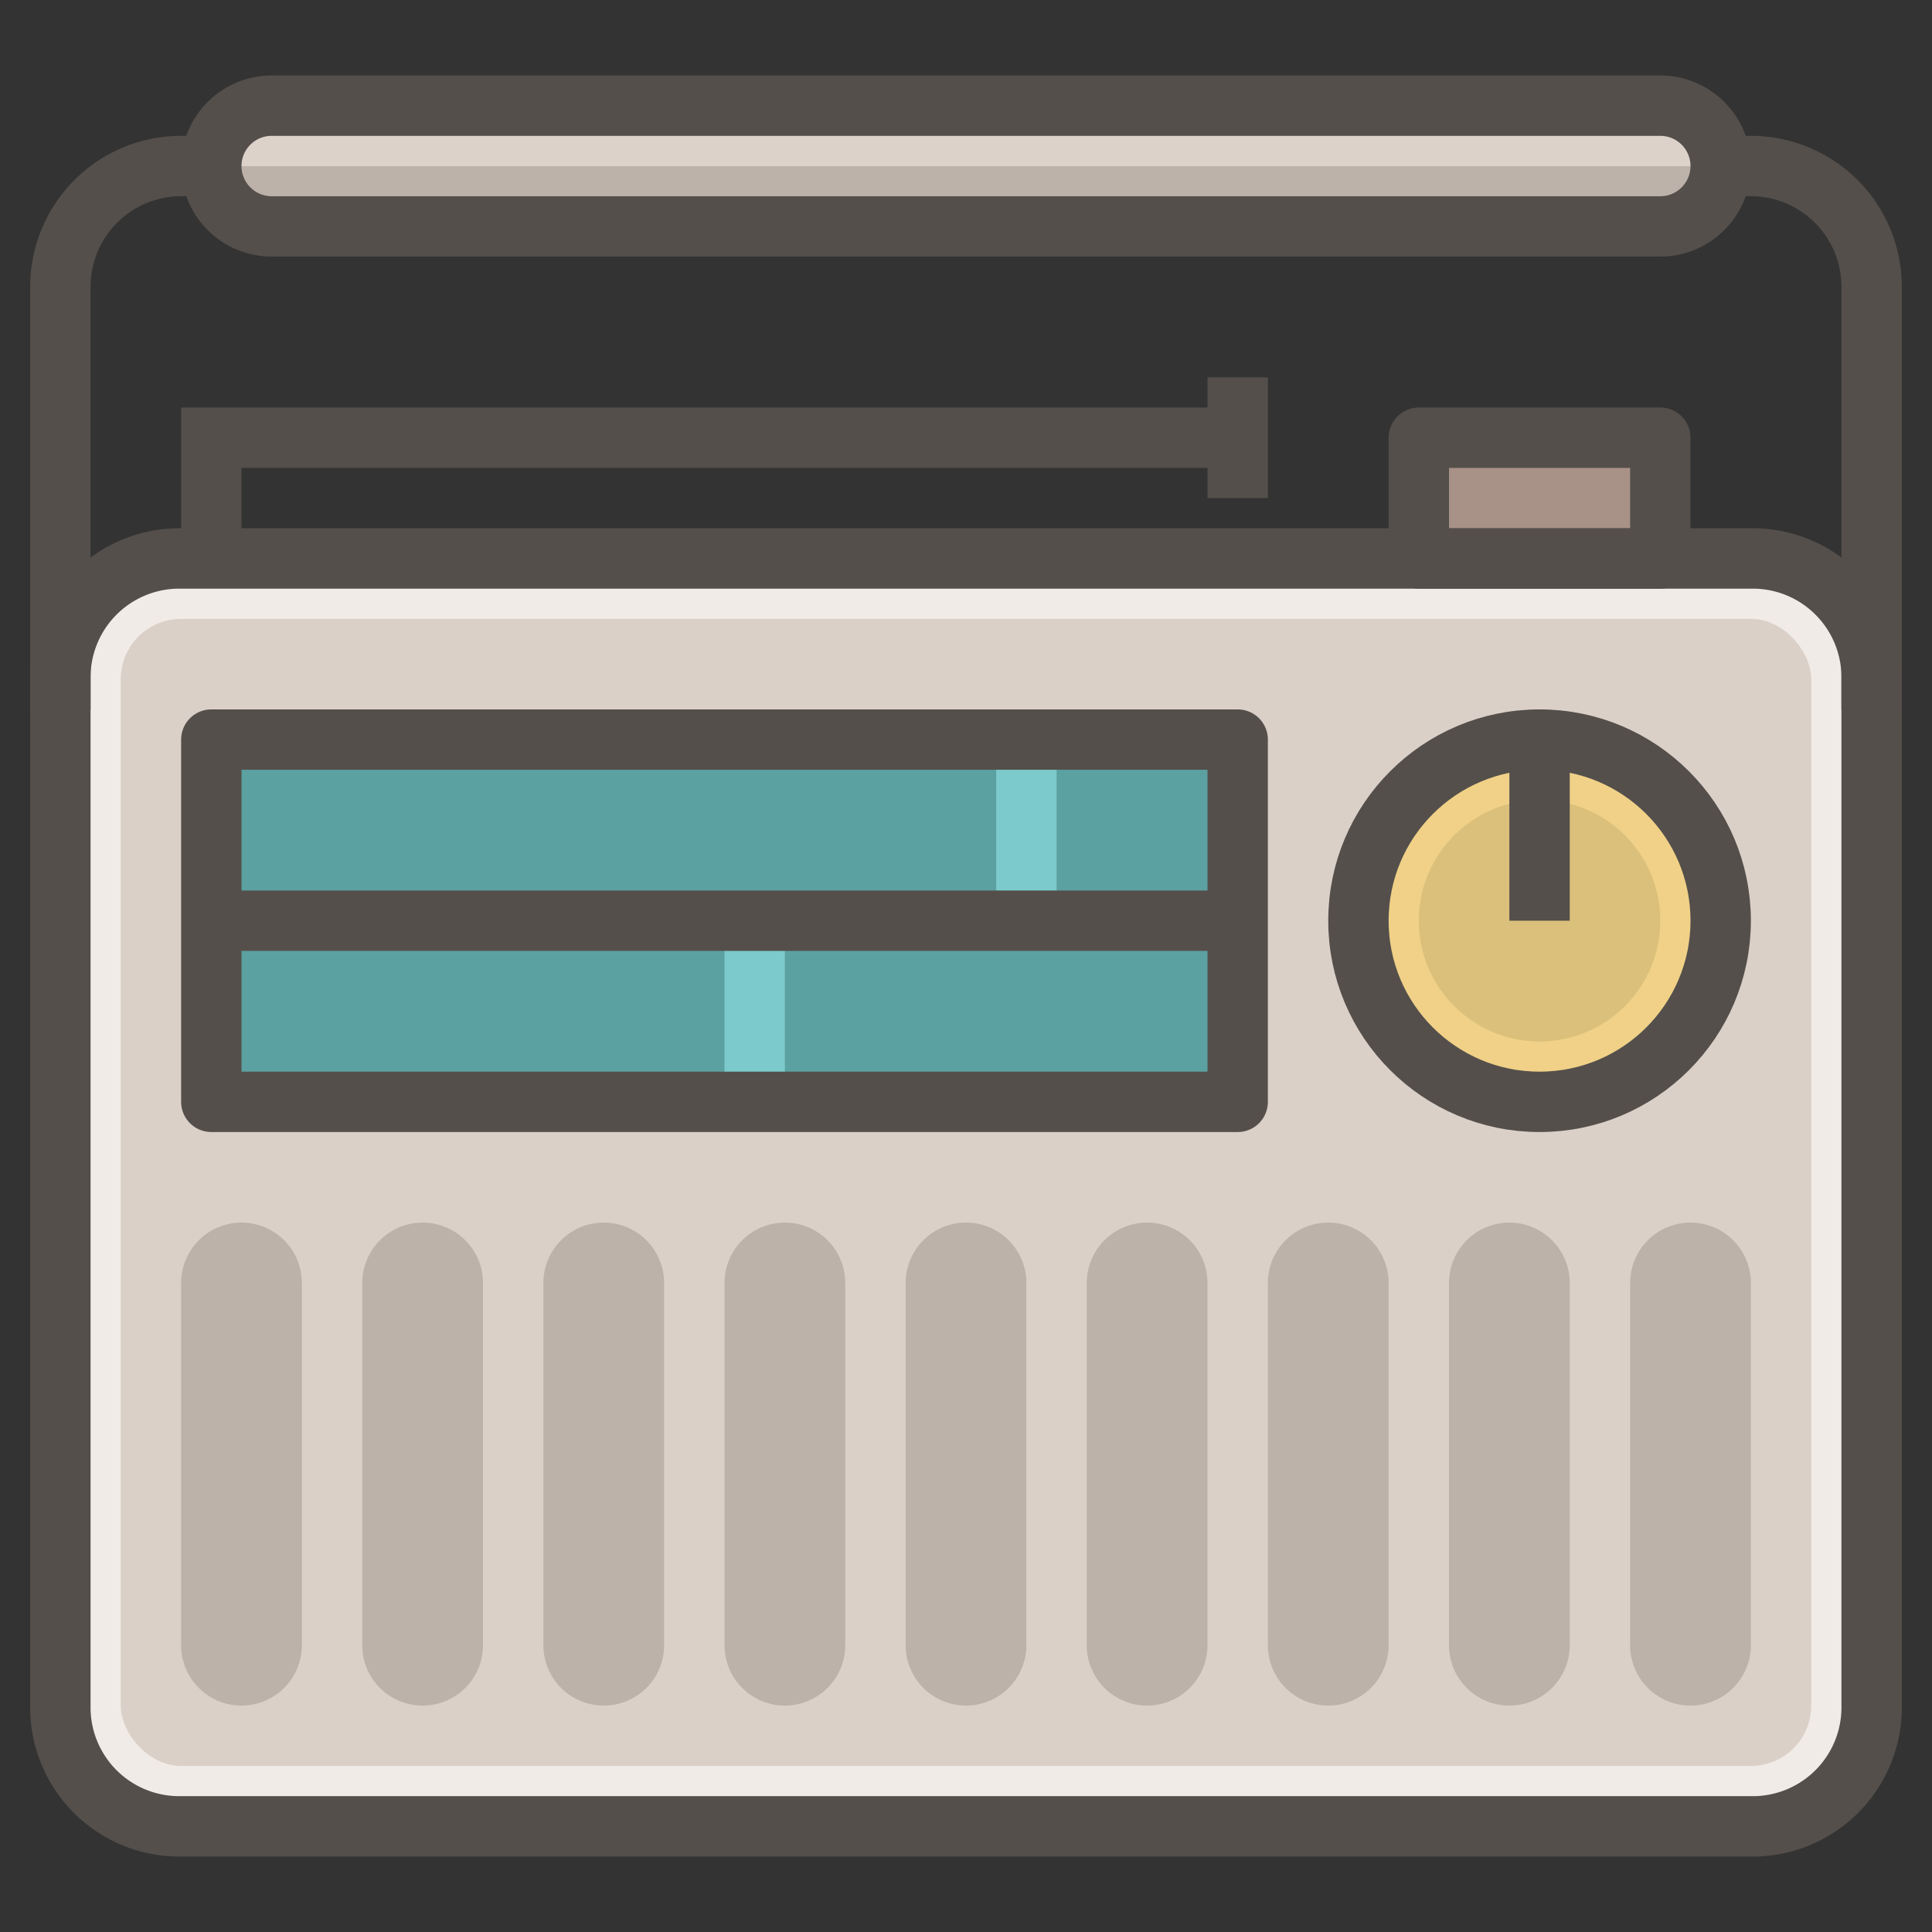
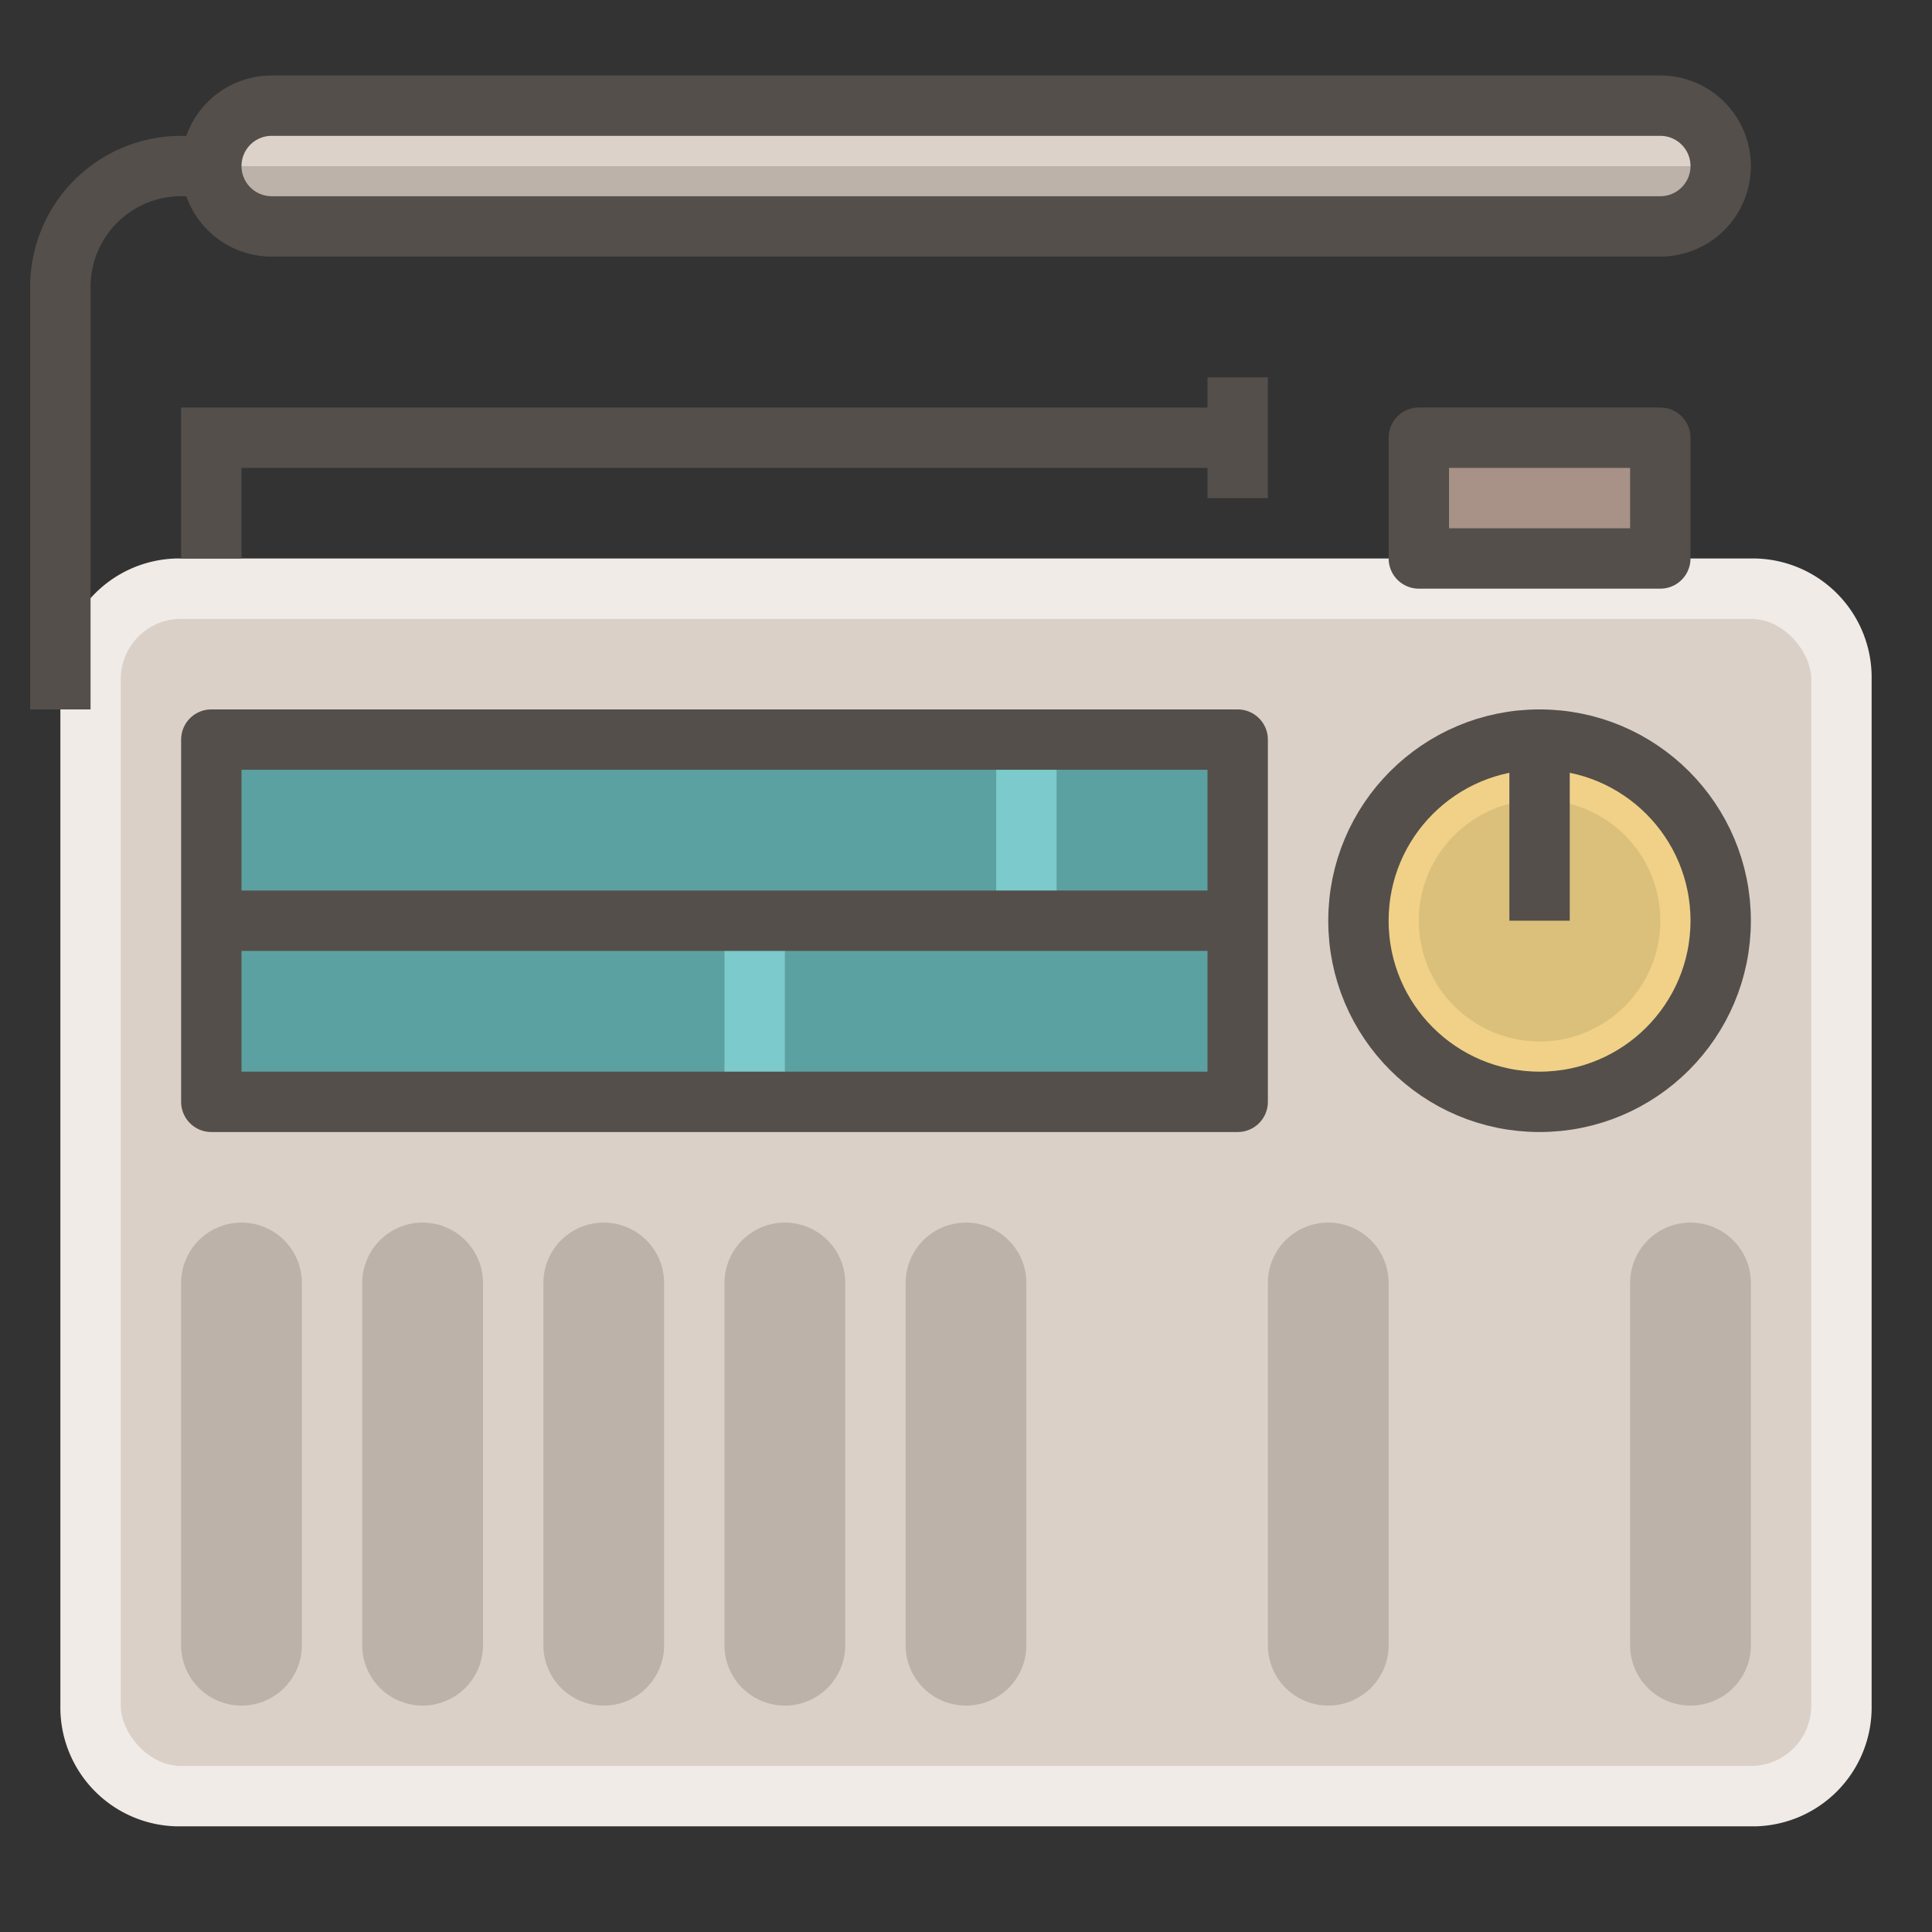
<svg xmlns="http://www.w3.org/2000/svg" id="icons" viewBox="0 0 64 64">
  <rect x="0" y="0" width="64" height="64" fill="#333333" stroke="none" />
  <title>portable-radio-transitor</title>
  <g id="portable-radio-transitor">
    <rect x="47" y="14.5" width="8" height="4" fill="#a89186" />
    <path d="M62,56.5a3.94,3.94,0,0,1-3.87,4H5.87A3.94,3.94,0,0,1,2,56.5v-34a3.94,3.94,0,0,1,3.87-4H58.13a3.94,3.94,0,0,1,3.87,4Z" fill="#f0ebe7" />
    <rect x="4" y="20.5" width="56" height="38" rx="2" ry="2" fill="#dbd0c8" />
-     <path d="M62,56.5a3.94,3.94,0,0,1-3.87,4H5.87A3.94,3.94,0,0,1,2,56.5v-34a3.94,3.94,0,0,1,3.87-4H58.13a3.94,3.94,0,0,1,3.87,4Z" fill="none" stroke="#544f4b" stroke-linejoin="round" stroke-width="2" />
-     <path d="M56,5.5h2a4,4,0,0,1,4,4v14" fill="none" stroke="#544f4b" stroke-linejoin="round" stroke-width="2" />
    <path d="M2,23.5V9.5a4,4,0,0,1,4-4H8" fill="none" stroke="#544f4b" stroke-linejoin="round" stroke-width="2" />
    <rect x="47" y="14.5" width="8" height="4" fill="none" stroke="#544f4b" stroke-linejoin="round" stroke-width="2" />
    <rect x="7" y="24.5" width="34" height="12" fill="#5ca1a1" />
    <rect x="33" y="24.5" width="2" height="6" fill="#7ccacb" />
    <rect x="24" y="30.5" width="2" height="6" fill="#7ccacb" />
    <path d="M10,54.5a2,2,0,0,1-2,2H8a2,2,0,0,1-2-2v-12a2,2,0,0,1,2-2H8a2,2,0,0,1,2,2Z" fill="#bdb2aa" />
    <path d="M16,54.5a2,2,0,0,1-2,2h0a2,2,0,0,1-2-2v-12a2,2,0,0,1,2-2h0a2,2,0,0,1,2,2Z" fill="#bdb2aa" />
    <path d="M22,54.5a2,2,0,0,1-2,2h0a2,2,0,0,1-2-2v-12a2,2,0,0,1,2-2h0a2,2,0,0,1,2,2Z" fill="#bdb2aa" />
    <path d="M28,54.5a2,2,0,0,1-2,2h0a2,2,0,0,1-2-2v-12a2,2,0,0,1,2-2h0a2,2,0,0,1,2,2Z" fill="#bdb2aa" />
    <path d="M34,54.5a2,2,0,0,1-2,2h0a2,2,0,0,1-2-2v-12a2,2,0,0,1,2-2h0a2,2,0,0,1,2,2Z" fill="#bdb2aa" />
-     <path d="M40,54.5a2,2,0,0,1-2,2h0a2,2,0,0,1-2-2v-12a2,2,0,0,1,2-2h0a2,2,0,0,1,2,2Z" fill="#bdb2aa" />
    <path d="M46,54.5a2,2,0,0,1-2,2h0a2,2,0,0,1-2-2v-12a2,2,0,0,1,2-2h0a2,2,0,0,1,2,2Z" fill="#bdb2aa" />
-     <path d="M52,54.5a2,2,0,0,1-2,2h0a2,2,0,0,1-2-2v-12a2,2,0,0,1,2-2h0a2,2,0,0,1,2,2Z" fill="#bdb2aa" />
    <path d="M58,54.5a2,2,0,0,1-2,2h0a2,2,0,0,1-2-2v-12a2,2,0,0,1,2-2h0a2,2,0,0,1,2,2Z" fill="#bdb2aa" />
    <rect x="7" y="24.5" width="34" height="12" fill="none" stroke="#544f4b" stroke-linejoin="round" stroke-width="2" />
    <circle cx="51" cy="30.5" r="6" fill="#f0d187" />
    <circle cx="51" cy="30.5" r="4" fill="#dbc07b" />
    <circle cx="51" cy="30.5" r="6" fill="none" stroke="#544f4b" stroke-linejoin="round" stroke-width="2" />
    <line x1="51" y1="24.5" x2="51" y2="30.5" fill="none" stroke="#544f4b" stroke-linejoin="round" stroke-width="2" />
    <path d="M57,5.5a2,2,0,0,1-2,2H9a2,2,0,0,1-2-2H7a2,2,0,0,1,2-2H55a2,2,0,0,1,2,2Z" fill="#fff" />
    <line x1="7" y1="30.5" x2="41" y2="30.5" fill="none" stroke="#544f4b" stroke-linejoin="round" stroke-width="2" />
    <path d="M7,5.5H7a2,2,0,0,1,2-2H55a2,2,0,0,1,2,2h0" fill="#ddd2ca" />
    <path d="M57,5.5a2,2,0,0,1-2,2H9a2,2,0,0,1-2-2" fill="#bdb2aa" />
    <path d="M57,5.5a2,2,0,0,1-2,2H9a2,2,0,0,1-2-2H7a2,2,0,0,1,2-2H55a2,2,0,0,1,2,2Z" fill="none" stroke="#544f4b" stroke-linejoin="round" stroke-width="2" />
    <polyline points="7 18.5 7 14.5 41 14.5" fill="none" stroke="#544f4b" stroke-miterlimit="10" stroke-width="2" />
    <line x1="41" y1="12.5" x2="41" y2="16.5" fill="none" stroke="#544f4b" stroke-miterlimit="10" stroke-width="2" />
  </g>
</svg>